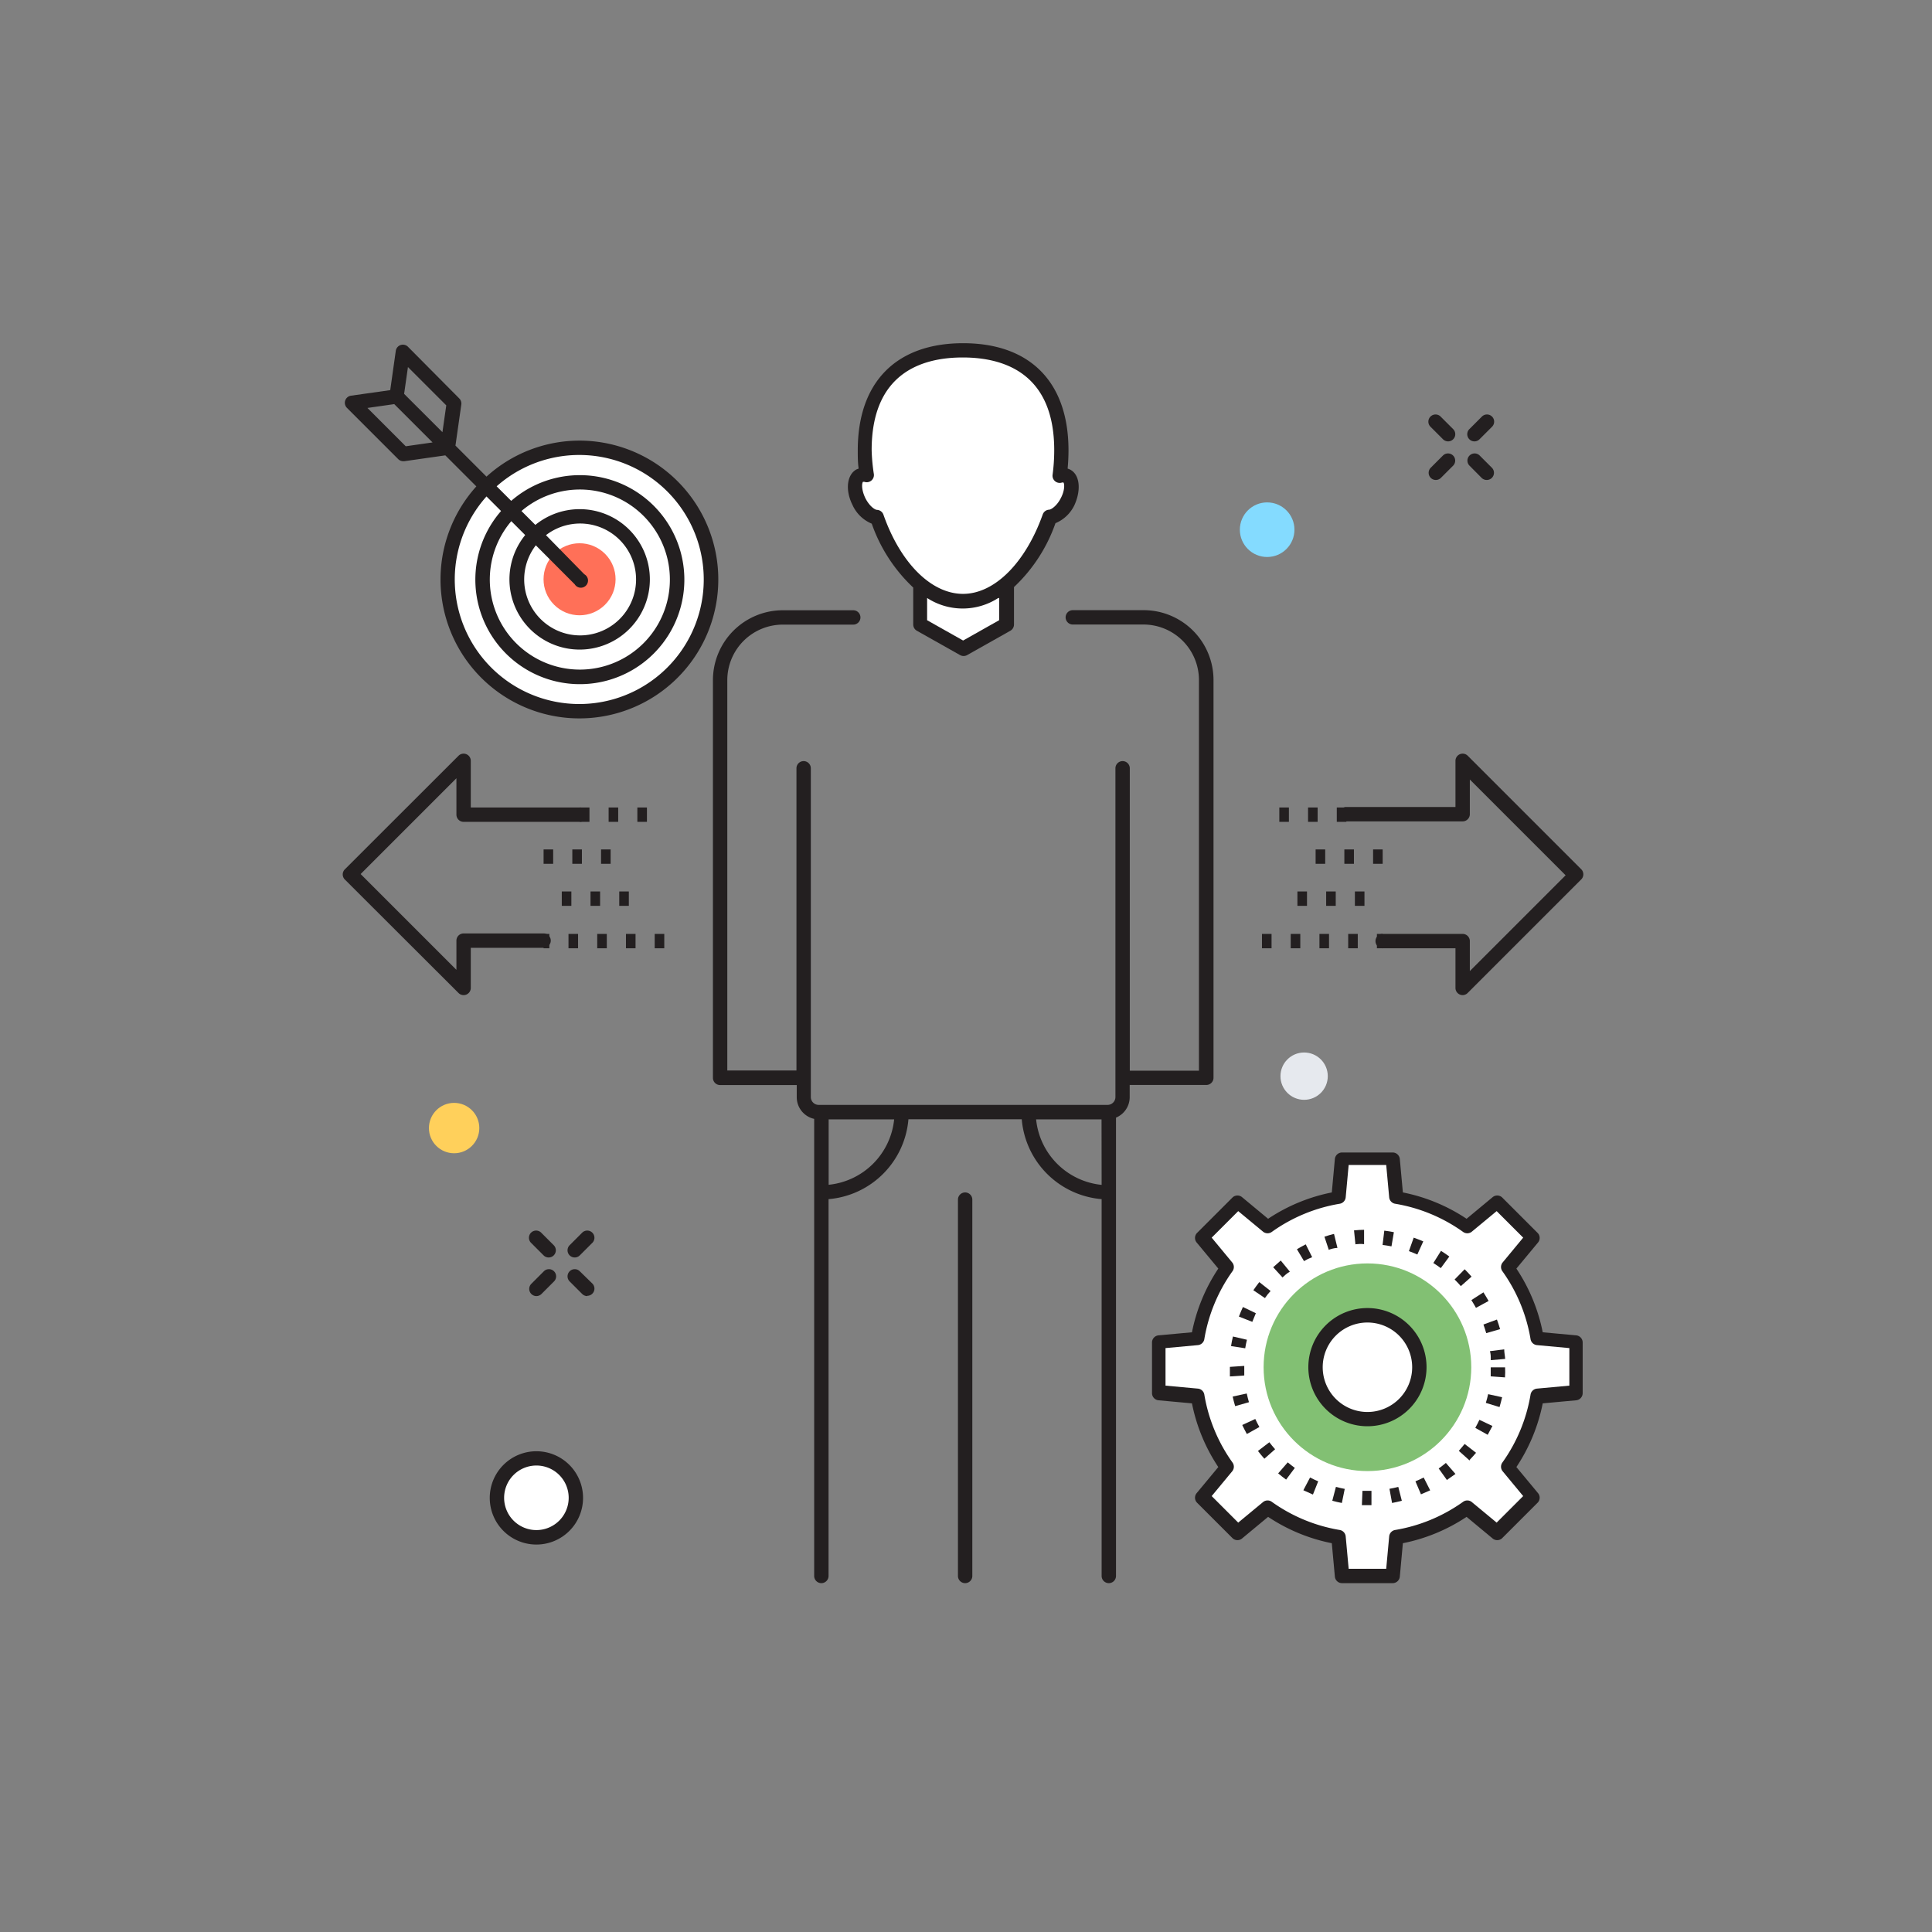
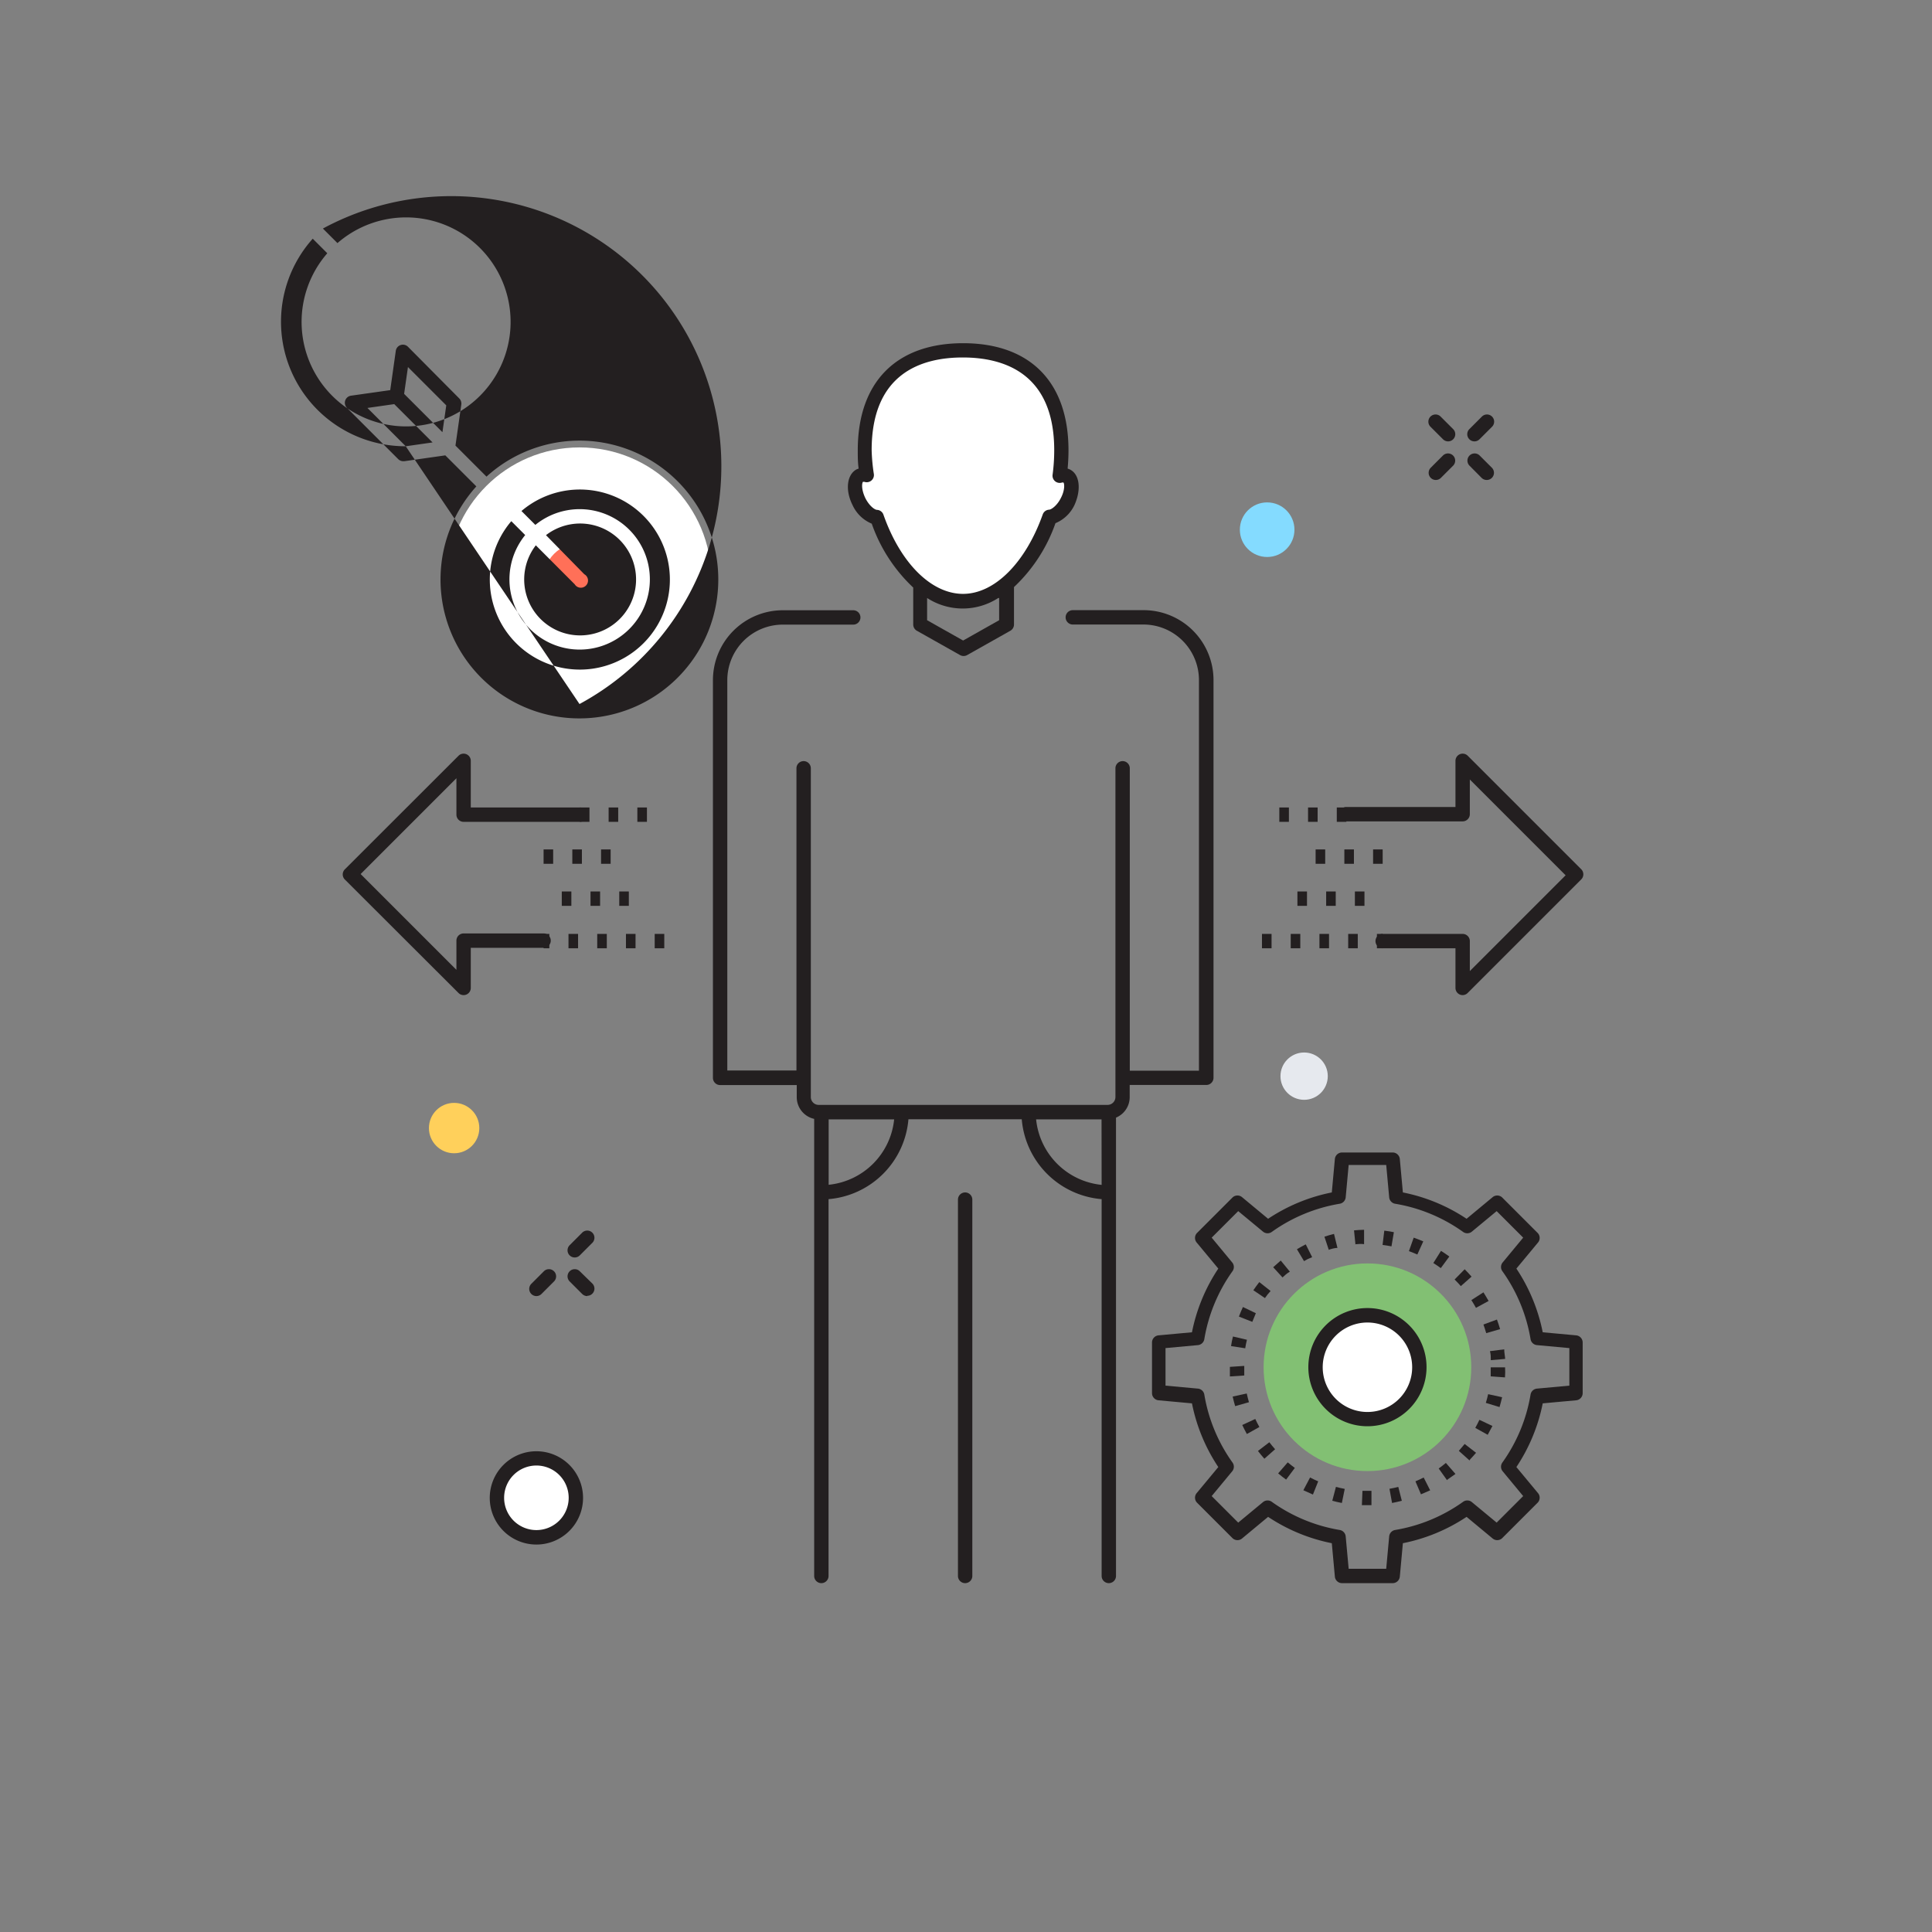
<svg xmlns="http://www.w3.org/2000/svg" id="Calque_1" data-name="Calque 1" viewBox="0 0 201.7 201.7">
  <rect x="0" y="0" width="201.7" height="201.7" fill="#808080" stroke="none" />
  <defs>
    <style>.cls-1{fill:#fff;}.cls-2{fill:#ff7058;}.cls-3{fill:#231f20;}.cls-4{fill:#84dbff;}.cls-5{fill:#e6e9ee;}.cls-6{fill:#ffd05b;}.cls-7{fill:#82c073;}</style>
  </defs>
  <title>formation-administrateur-octopus</title>
  <circle class="cls-1" cx="60.5" cy="60.48" r="13.77" />
  <circle class="cls-2" cx="60.5" cy="60.48" r="3.76" transform="translate(-25.04 60.49) rotate(-45)" />
-   <path class="cls-3" d="M60.5,46a14.45,14.45,0,0,0-9.71,3.76l-3.24-3.24.61-4.28a.75.75,0,0,0-.21-.64L42.59,36.2a.75.75,0,0,0-1.27.43l-.58,4.1-4.1.58a.75.75,0,0,0-.42,1.27l5.35,5.35a.75.75,0,0,0,.53.22h.11l4.28-.61,3.24,3.24A14.5,14.5,0,1,0,60.5,46ZM42.59,38.32l4,4-.4,2.8-4-4Zm-.23,8.27-4-4,2.8-.4,4,4ZM60.5,73.5a13,13,0,0,1-9.71-21.67l1.52,1.52a10.91,10.91,0,1,0,1.06-1.06l-1.52-1.52A13,13,0,1,1,60.5,73.5ZM54.83,55.86a7.33,7.33,0,1,0,1.06-1.06l-1.45-1.45a9.4,9.4,0,1,1-1.06,1.06ZM60,61A.75.75,0,1,0,61,59.95L57,55.87a5.84,5.84,0,1,1-1.06,1.06Z" />
+   <path class="cls-3" d="M60.5,46a14.45,14.45,0,0,0-9.71,3.76l-3.24-3.24.61-4.28a.75.75,0,0,0-.21-.64L42.59,36.2a.75.75,0,0,0-1.27.43l-.58,4.1-4.1.58a.75.75,0,0,0-.42,1.27l5.35,5.35a.75.75,0,0,0,.53.22h.11l4.28-.61,3.24,3.24A14.5,14.5,0,1,0,60.5,46ZM42.59,38.32l4,4-.4,2.8-4-4Zm-.23,8.27-4-4,2.8-.4,4,4Za13,13,0,0,1-9.71-21.67l1.52,1.52a10.91,10.91,0,1,0,1.06-1.06l-1.52-1.52A13,13,0,1,1,60.5,73.5ZM54.83,55.86a7.33,7.33,0,1,0,1.06-1.06l-1.45-1.45a9.4,9.4,0,1,1-1.06,1.06ZM60,61A.75.75,0,1,0,61,59.95L57,55.87a5.84,5.84,0,1,1-1.06,1.06Z" />
  <path class="cls-3" d="M153.93,46.08a.75.75,0,0,1-.53-1.28l1.29-1.29a.75.75,0,1,1,1.06,1.06l-1.29,1.29A.75.75,0,0,1,153.93,46.08Z" />
  <path class="cls-3" d="M149.9,50.11a.75.75,0,0,1-.53-1.28l1.29-1.29a.75.75,0,0,1,1.06,1.06l-1.29,1.29A.75.75,0,0,1,149.9,50.11Z" />
  <path class="cls-3" d="M155.21,50.11a.75.75,0,0,1-.53-.22L153.4,48.6a.75.75,0,0,1,1.06-1.06l1.29,1.29a.75.75,0,0,1-.53,1.28Z" />
  <path class="cls-3" d="M151.18,46.08a.75.75,0,0,1-.53-.22l-1.29-1.29a.75.75,0,1,1,1.06-1.06l1.29,1.29a.75.75,0,0,1-.53,1.28Z" />
  <path class="cls-3" d="M60,131.28a.75.75,0,0,1-.53-1.28l1.29-1.29a.75.75,0,1,1,1.06,1.06l-1.29,1.29A.75.75,0,0,1,60,131.28Z" />
  <path class="cls-3" d="M56,135.31a.75.75,0,0,1-.53-1.28l1.29-1.29a.75.75,0,1,1,1.06,1.06l-1.29,1.29A.75.75,0,0,1,56,135.31Z" />
  <path class="cls-3" d="M61.31,135.31a.75.75,0,0,1-.53-.22l-1.29-1.29a.75.75,0,1,1,1.06-1.06L61.84,134a.75.75,0,0,1-.53,1.28Z" />
-   <path class="cls-3" d="M57.28,131.28a.75.75,0,0,1-.53-.22l-1.29-1.29a.75.75,0,1,1,1.06-1.06L57.81,130a.75.75,0,0,1-.53,1.28Z" />
  <circle class="cls-4" cx="132.29" cy="55.3" r="2.85" />
  <circle class="cls-5" cx="136.15" cy="112.35" r="2.47" />
  <circle class="cls-6" cx="47.41" cy="117.77" r="2.63" />
-   <path class="cls-1" d="M164.55,145.38v-5.28l-4.06-.38a17.89,17.89,0,0,0-3.06-7.39l2.6-3.13-3.74-3.74-3.13,2.6a17.89,17.89,0,0,0-7.39-3.06l-.38-4.06h-5.28l-.38,4.06a17.89,17.89,0,0,0-7.39,3.06l-3.13-2.6-3.74,3.74,2.6,3.13a17.89,17.89,0,0,0-3.06,7.39l-4.06.38v5.28l4.06.38a17.89,17.89,0,0,0,3.06,7.39l-2.6,3.13,3.74,3.74,3.13-2.6a17.89,17.89,0,0,0,7.39,3.06l.38,4.06h5.28l.38-4.06a17.89,17.89,0,0,0,7.39-3.06l3.13,2.6,3.74-3.74-2.6-3.13a17.89,17.89,0,0,0,3.06-7.39Z" />
  <path class="cls-3" d="M145.4,165.28h-5.29a.75.75,0,0,1-.75-.68l-.32-3.49a18.48,18.48,0,0,1-6.65-2.75l-2.7,2.24a.75.75,0,0,1-1,0l-3.74-3.74a.75.75,0,0,1,0-1l2.24-2.7a18.47,18.47,0,0,1-2.75-6.65l-3.49-.32a.75.75,0,0,1-.68-.75v-5.28a.75.75,0,0,1,.68-.75l3.49-.32a18.47,18.47,0,0,1,2.75-6.65l-2.24-2.7a.75.75,0,0,1,0-1l3.74-3.74a.75.75,0,0,1,1,0l2.7,2.24a18.46,18.46,0,0,1,6.65-2.75l.32-3.49a.75.75,0,0,1,.75-.68h5.28a.75.75,0,0,1,.75.68l.32,3.49a18.47,18.47,0,0,1,6.65,2.75l2.7-2.24a.75.75,0,0,1,1,0l3.74,3.74a.75.75,0,0,1,0,1l-2.24,2.7a18.47,18.47,0,0,1,2.75,6.65l3.49.32a.75.75,0,0,1,.68.75v5.28a.75.75,0,0,1-.68.75l-3.49.32a18.47,18.47,0,0,1-2.75,6.65l2.24,2.7a.75.75,0,0,1,0,1l-3.74,3.74a.75.75,0,0,1-1,0l-2.7-2.24a18.48,18.48,0,0,1-6.65,2.75l-.32,3.49A.75.75,0,0,1,145.4,165.28Zm-4.6-1.5h3.92l.31-3.38a.75.75,0,0,1,.62-.67,17,17,0,0,0,7.08-2.93.75.75,0,0,1,.91,0l2.61,2.16,2.77-2.77-2.16-2.61a.75.75,0,0,1,0-.91,17,17,0,0,0,2.93-7.08.75.75,0,0,1,.67-.62l3.38-.31v-3.92l-3.38-.31a.75.75,0,0,1-.67-.62,17,17,0,0,0-2.93-7.08.75.75,0,0,1,0-.91l2.16-2.61-2.77-2.77-2.61,2.16a.75.75,0,0,1-.91,0,17,17,0,0,0-7.08-2.93.75.75,0,0,1-.62-.67l-.31-3.38H140.8l-.31,3.38a.75.75,0,0,1-.62.67,17,17,0,0,0-7.08,2.93.75.75,0,0,1-.91,0l-2.61-2.16-2.77,2.77,2.16,2.61a.75.75,0,0,1,0,.91,17,17,0,0,0-2.93,7.08.75.75,0,0,1-.67.62l-3.38.31v3.92l3.38.31a.75.75,0,0,1,.67.62,17,17,0,0,0,2.93,7.08.75.75,0,0,1,0,.91l-2.16,2.61,2.77,2.77,2.61-2.16a.75.75,0,0,1,.91,0,17,17,0,0,0,7.08,2.93.75.75,0,0,1,.62.67Z" />
  <path class="cls-3" d="M142.76,157.14h-.58l.06-1.5c.31,0,.63,0,.94,0l0,1.5Zm2.57-.23-.27-1.48q.47-.08.92-.2l.37,1.45Q145.85,156.81,145.33,156.91Zm-5.24,0q-.52-.1-1-.23l.38-1.45q.45.12.92.21Zm8.27-.88-.59-1.38q.44-.18.86-.4l.68,1.34Q148.85,155.8,148.36,156Zm-11.29,0c-.33-.14-.64-.29-1-.45l.7-1.33q.42.22.85.4Zm14-1.5-.87-1.22q.39-.28.75-.58l1,1.15Q151.54,154.16,151.11,154.47Zm-16.8-.06q-.43-.31-.83-.65l1-1.15q.36.3.74.58Zm19.15-2-1.12-1q.31-.35.61-.72l1.19.92Q153.82,152,153.47,152.37ZM132,152.29q-.35-.39-.67-.81l1.19-.91q.29.38.6.73Zm23.33-2.49-1.31-.73c.15-.28.3-.56.43-.84l1.36.64Q155.57,149.34,155.31,149.8Zm-25.16-.09q-.25-.46-.48-.94l1.36-.63q.2.43.43.84Zm26.39-2.81-1.44-.44q.14-.45.24-.91l1.46.32Q156.7,146.39,156.55,146.9Zm-27.61-.1q-.15-.5-.26-1l1.47-.32q.1.46.23.91Zm28.18-3-1.5-.11c0-.31,0-.63,0-.94h1.5Q157.16,143.27,157.12,143.79Zm-28.73-.1q0-.47,0-1l1.5-.1c0,.38,0,.67,0,1ZM155.64,142c0-.32,0-.63-.09-.94l1.49-.19c0,.34.08.69.1,1ZM130,140.76l-1.48-.23q.08-.53.2-1l1.46.34C130.11,140.14,130.05,140.45,130,140.76Zm25.16-1.58q-.13-.46-.29-.9l1.41-.52q.18.49.33,1ZM130.74,138l-1.4-.55q.19-.49.42-1l1.35.65Q130.91,137.59,130.74,138Zm23.35-1.46q-.23-.42-.48-.81l1.26-.81q.28.44.54.9Zm-22-1-1.24-.84q.3-.44.62-.85l1.18.93Q132.32,135.13,132.06,135.52Zm20.42-1.27q-.31-.36-.65-.69l1.05-1.07c.25.25.49.5.72.77Zm-18.59-.88-1-1.09c.26-.24.52-.47.79-.7l.95,1.16C134.35,132.94,134.12,133.15,133.89,133.37Zm16.5-1q-.38-.28-.78-.53l.8-1.27q.45.28.87.59Zm-14.25-.68-.77-1.29q.45-.27.92-.51l.67,1.34Q136.55,131.41,136.14,131.66Zm11.8-.74q-.43-.19-.88-.35l.5-1.41q.5.18,1,.39Zm-9.23-.44-.47-1.42c.33-.11.67-.21,1-.29l.36,1.46C139.31,130.29,139,130.38,138.71,130.48Zm6.53-.41c-.31-.06-.62-.11-.93-.15l.18-1.49q.53.06,1,.16Zm-3.76-.18-.15-1.49q.52-.05,1.05-.06l0,1.5C142.11,129.85,141.79,129.87,141.48,129.9Z" />
  <circle class="cls-7" cx="142.76" cy="142.74" r="10.84" />
  <circle class="cls-1" cx="142.76" cy="142.74" r="5.42" />
  <path class="cls-3" d="M142.76,148.9a6.17,6.17,0,1,1,6.17-6.17A6.17,6.17,0,0,1,142.76,148.9Zm0-10.83a4.67,4.67,0,1,0,4.67,4.67A4.67,4.67,0,0,0,142.76,138.07Z" />
-   <path class="cls-1" d="M105.06,61v4.17l-4.51,2.54L96,65.15V61a6.54,6.54,0,0,0,9,0Z" />
  <path class="cls-1" d="M111.33,49.63a.9.9,0,0,0-.71,0,20.17,20.17,0,0,0,.18-2.66c0-7.62-4.59-10.43-10.26-10.43S90.3,39.34,90.3,47a20.19,20.19,0,0,0,.18,2.66.9.9,0,0,0-.71,0c-.65.33-.69,1.55-.09,2.73A2.67,2.67,0,0,0,91.53,54c1.73,4.91,5.13,8.79,9,8.79s7.29-3.89,9-8.79a2.67,2.67,0,0,0,1.85-1.62C112,51.18,112,50,111.33,49.63Z" />
  <path class="cls-3" d="M111.67,49l-.21-.08c.06-.65.09-1.29.09-1.91,0-7.11-4-11.18-11-11.18s-11,4.08-11,11.18c0,.62,0,1.26.09,1.91l-.21.08c-1,.53-1.23,2.14-.42,3.74a3.8,3.8,0,0,0,2,1.93,16.69,16.69,0,0,0,4.33,6.67v3.86a.75.75,0,0,0,.38.65l4.51,2.54a.75.75,0,0,0,.74,0l4.51-2.54a.75.75,0,0,0,.38-.65V61.29a16.69,16.69,0,0,0,4.33-6.67,3.8,3.8,0,0,0,2-1.93C112.9,51.09,112.72,49.49,111.67,49Zm-7.36,13.47v2.28l-3.76,2.12-3.76-2.12V62.43s0,0,0,0a6.83,6.83,0,0,0,7.43,0S104.29,62.44,104.31,62.43ZM110.75,52c-.4.8-1,1.2-1.22,1.21a.75.75,0,0,0-.67.5c-1.78,5-5,8.29-8.32,8.29S94,58.77,92.23,53.73a.75.75,0,0,0-.66-.5c-.25,0-.81-.41-1.22-1.21-.48-1-.35-1.64-.25-1.72l.13,0a.75.75,0,0,0,1-.81A19.55,19.55,0,0,1,91,47c0-8,5.17-9.68,9.51-9.68S110.06,39,110.06,47a19.43,19.43,0,0,1-.17,2.56.75.75,0,0,0,1,.81l.12,0C111.1,50.38,111.24,51.07,110.75,52Z" />
  <path class="cls-3" d="M100.76,165.28a.75.75,0,0,1-.75-.75V125.24a.75.75,0,0,1,1.5,0v39.28A.75.75,0,0,1,100.76,165.28Z" />
  <path class="cls-3" d="M119.38,63.7H112a.75.75,0,1,0,0,1.5h7.36A5.8,5.8,0,0,1,125.17,71v40.78h-7.22V80.21a.75.75,0,0,0-1.5,0v34.32a.82.82,0,0,1-.82.82H85.47a.82.82,0,0,1-.82-.82V80.21a.75.75,0,1,0-1.5,0v31.55H75.93V71a5.8,5.8,0,0,1,5.79-5.79h7.36a.75.75,0,0,0,0-1.5H81.72A7.3,7.3,0,0,0,74.43,71v41.53a.75.75,0,0,0,.75.75h8v1.27A2.32,2.32,0,0,0,85,116.81v47.72a.75.75,0,1,0,1.5,0V125.19a9.13,9.13,0,0,0,8.34-8.34h11.83a9.13,9.13,0,0,0,8.34,8.34v39.34a.75.75,0,1,0,1.5,0V116.68a2.32,2.32,0,0,0,1.43-2.14v-1.27h8a.75.75,0,0,0,.75-.75V71A7.3,7.3,0,0,0,119.38,63.7Zm-32.87,60v-6.84h6.84A7.64,7.64,0,0,1,86.51,123.69Zm28.5,0a7.64,7.64,0,0,1-6.84-6.84H115Z" />
  <path class="cls-3" d="M140.56,85.8h-1V84.3h1Zm-3,0h-1V84.3h1Zm-3,0h-1V84.3h1Z" />
  <path class="cls-3" d="M144.35,90.18h-1v-1.5h1Zm-3,0h-1v-1.5h1Zm-3,0h-1v-1.5h1Z" />
  <path class="cls-3" d="M142.45,94.57h-1v-1.5h1Zm-3,0h-1v-1.5h1Zm-3,0h-1v-1.5h1Z" />
  <path class="cls-3" d="M152.7,103.89a.75.75,0,0,1-.75-.75V99h-7.6a.75.75,0,0,1,0-1.5h8.35a.75.75,0,0,1,.75.75v3.13l10-10-10-10V85a.75.75,0,0,1-.75.75H140.56a.75.75,0,0,1,0-1.5h11.39V79.43a.75.75,0,0,1,1.28-.53l11.85,11.85a.75.75,0,0,1,0,1.06l-11.85,11.85A.75.75,0,0,1,152.7,103.89Z" />
  <path class="cls-3" d="M144.35,99h-.6v-1.5h.6Zm-2.6,0h-1v-1.5h1Zm-3,0h-1v-1.5h1Zm-3,0h-1v-1.5h1Zm-3,0h-1v-1.5h1Z" />
  <path class="cls-3" d="M67.54,85.8h-1V84.3h1Zm-3,0h-1V84.3h1Zm-3,0h-1V84.3h1Z" />
  <path class="cls-3" d="M63.75,90.18h-1v-1.5h1Zm-3,0h-1v-1.5h1Zm-3,0h-1v-1.5h1Z" />
  <path class="cls-3" d="M65.65,94.57h-1v-1.5h1Zm-3,0h-1v-1.5h1Zm-3,0h-1v-1.5h1Z" />
  <path class="cls-3" d="M48.4,103.89a.75.75,0,0,1-.53-.22L36,91.82a.75.75,0,0,1,0-1.06L47.87,78.9a.75.75,0,0,1,1.28.53V84.3H60.54a.75.75,0,0,1,0,1.5H48.4a.75.75,0,0,1-.75-.75v-3.8l-10,10,10,10V98.2a.75.75,0,0,1,.75-.75h8.35a.75.75,0,0,1,0,1.5h-7.6v4.19a.75.75,0,0,1-.75.75Z" />
  <path class="cls-3" d="M69.35,99h-1v-1.5h1Zm-3,0h-1v-1.5h1Zm-3,0h-1v-1.5h1Zm-3,0h-1v-1.5h1Zm-3,0h-.6v-1.5h.6Z" />
  <circle class="cls-1" cx="55.99" cy="156.39" r="4.12" />
  <path class="cls-3" d="M56,161.25a4.87,4.87,0,1,1,4.87-4.87A4.87,4.87,0,0,1,56,161.25ZM56,153a3.37,3.37,0,1,0,3.37,3.37A3.37,3.37,0,0,0,56,153Z" />
</svg>